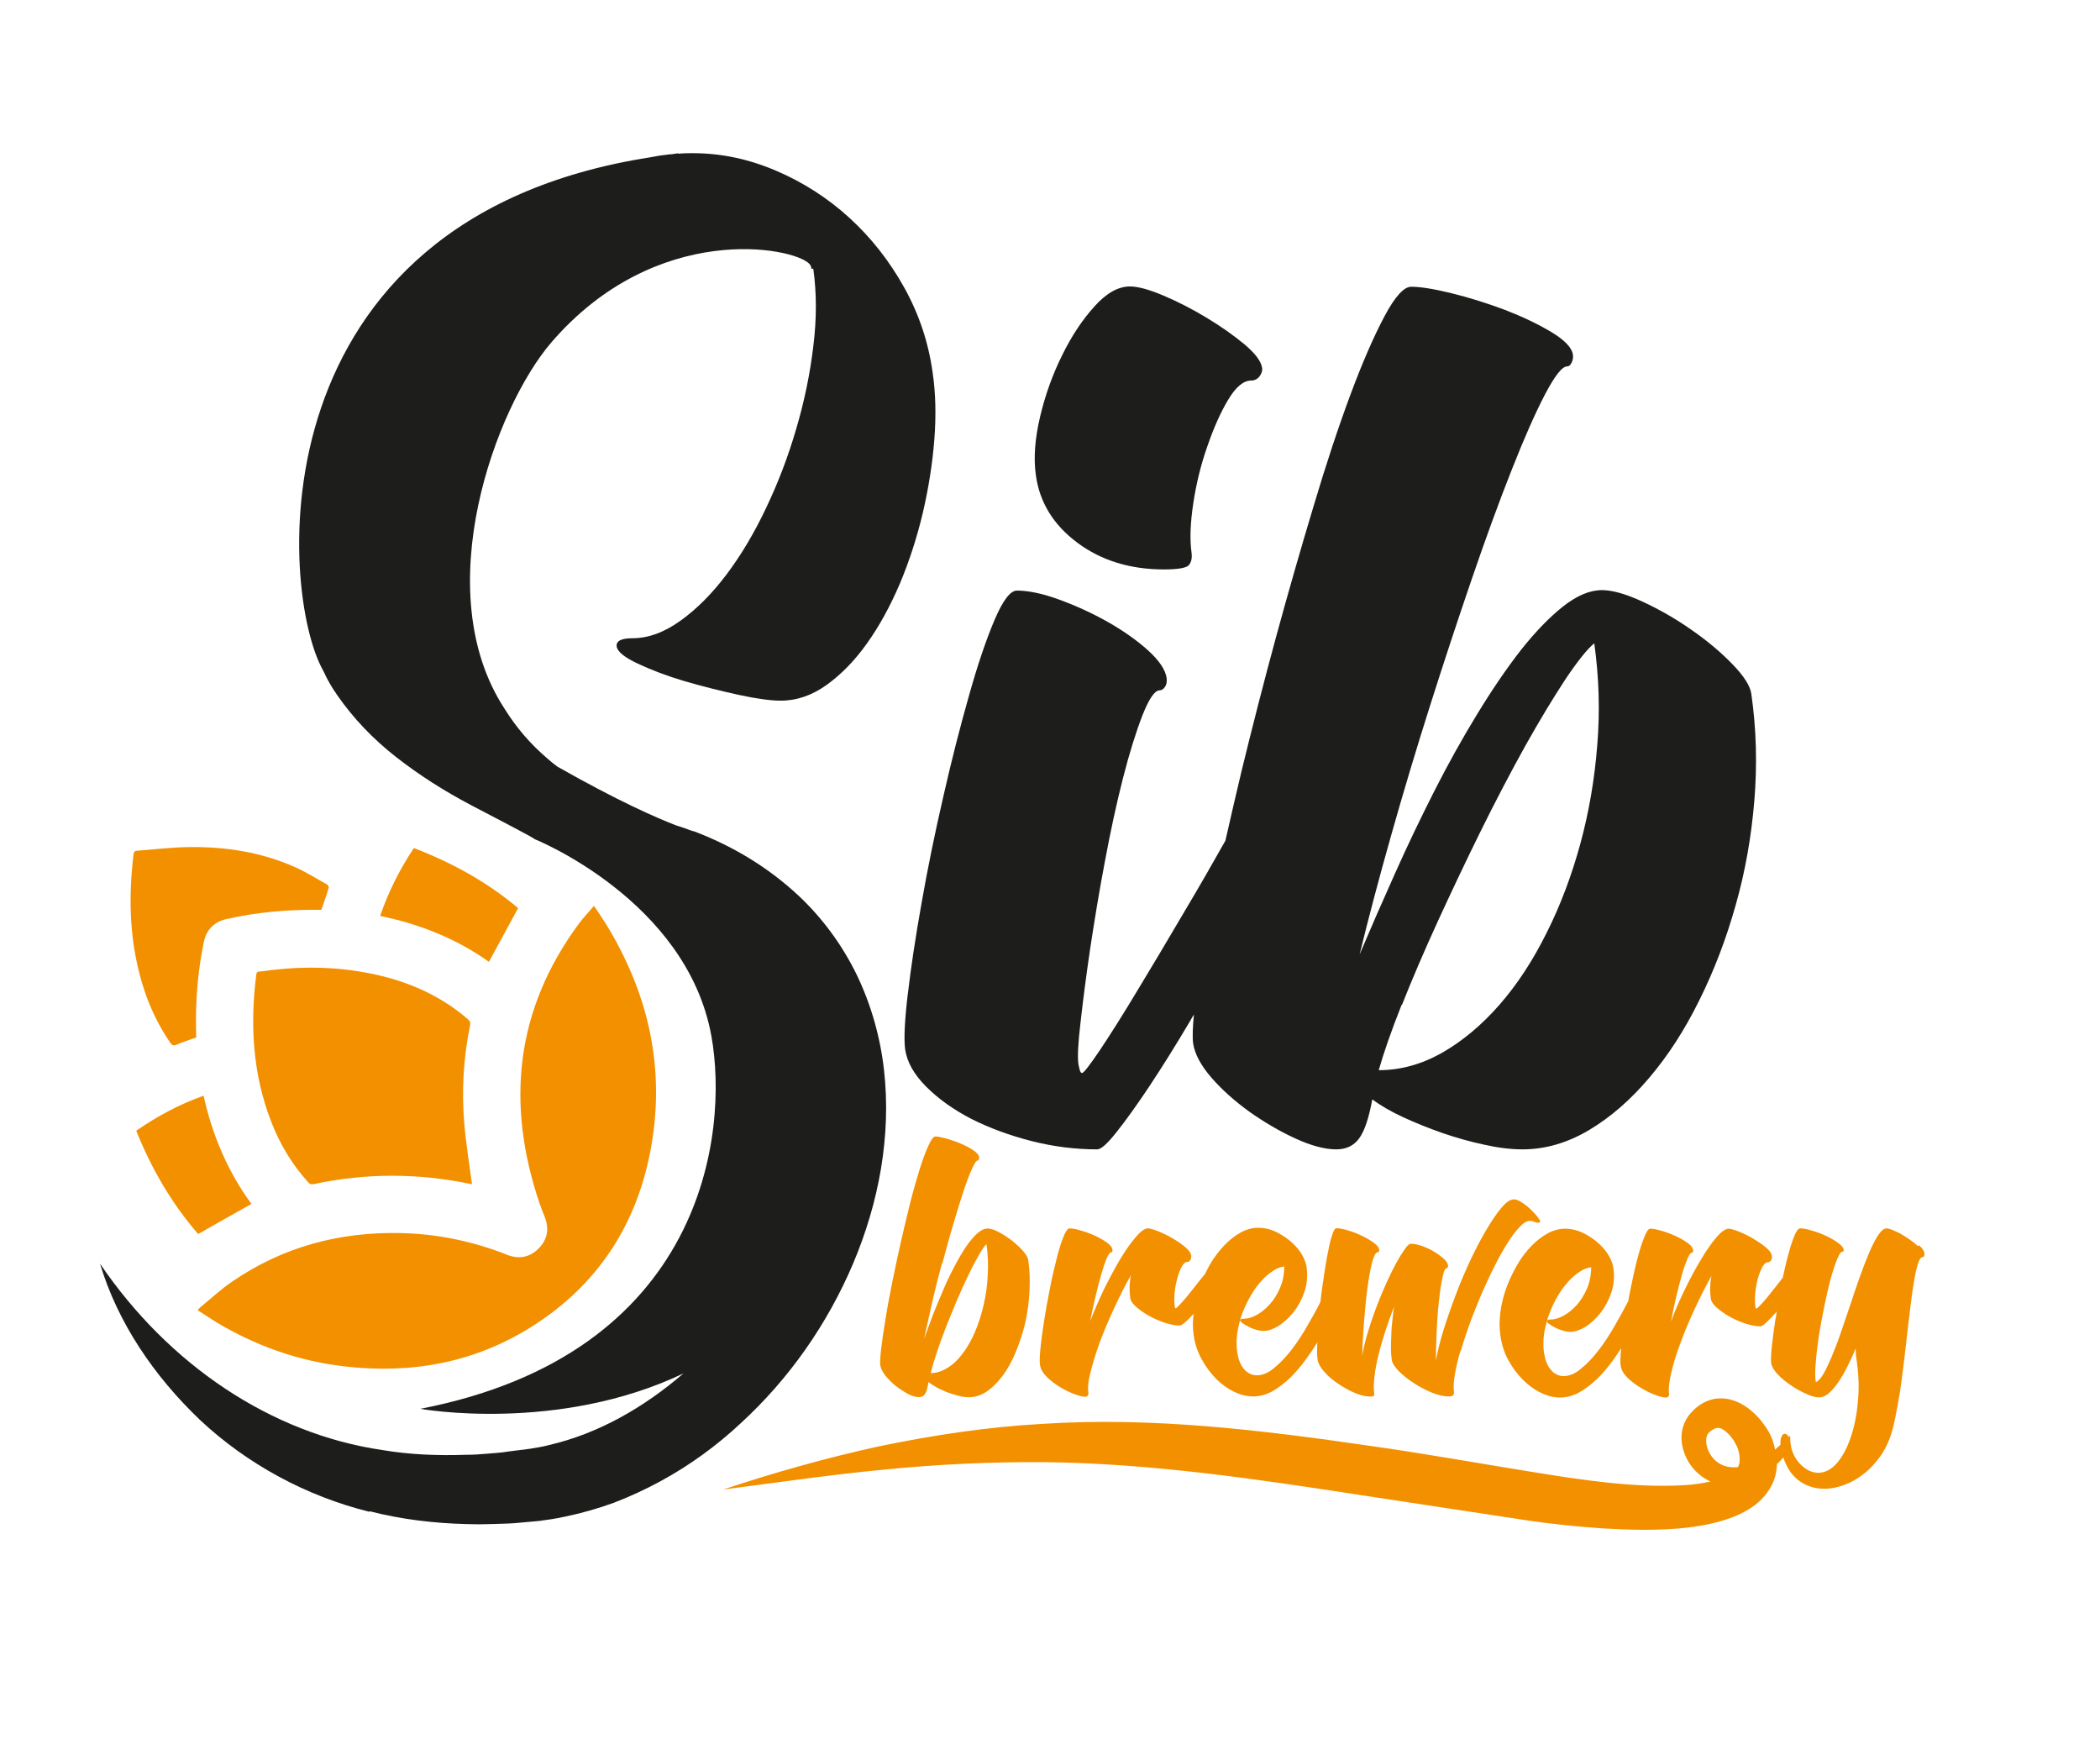
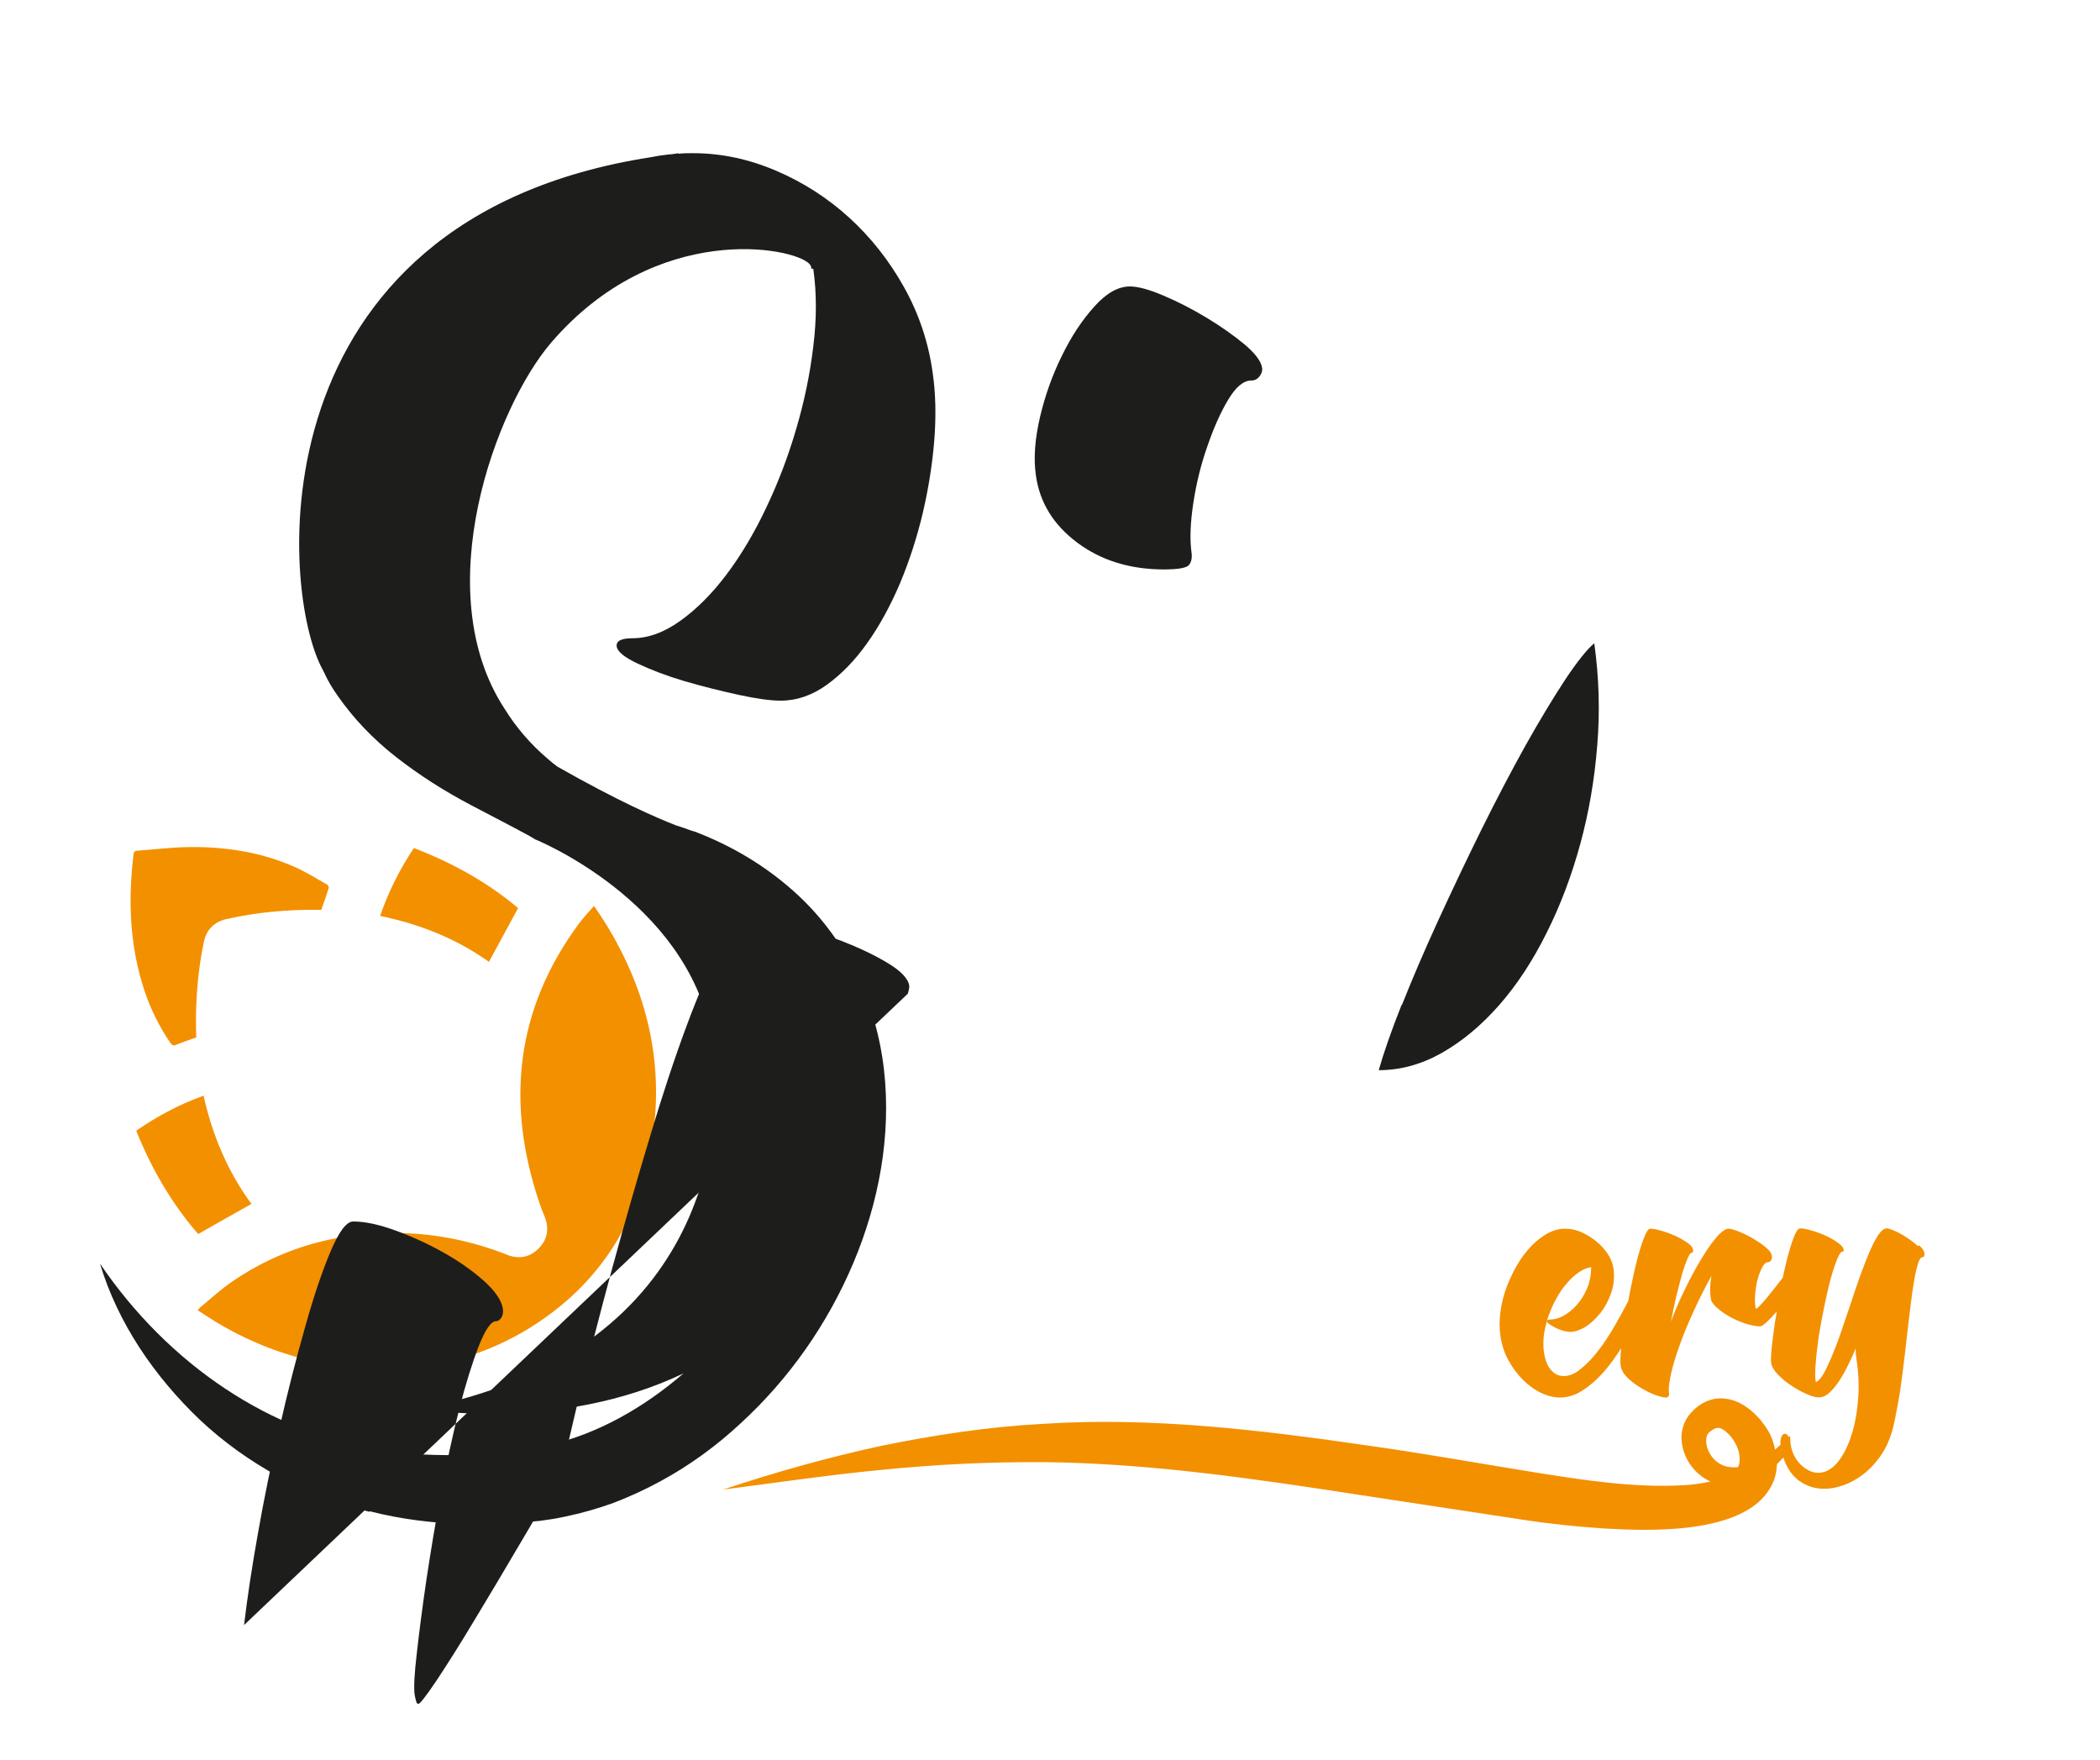
<svg xmlns="http://www.w3.org/2000/svg" id="_Слой_1" data-name="Слой 1" viewBox="0 0 133.96 112.26">
  <defs>
    <style> .cls-1, .cls-2 { fill: #f39000; } .cls-1, .cls-3, .cls-4 { stroke-width: 0px; } .cls-5 { clip-path: url(#clippath); } .cls-3 { fill: #d67a00; } .cls-4 { fill: #1d1d1b; } </style>
    <clipPath id="clippath">
      <rect class="cls-1" x="-543.13" y="173.33" width="627.61" height="866.13" />
    </clipPath>
  </defs>
  <g>
    <g>
-       <path class="cls-1" d="M60.12,80.56c.23-.84.44-1.65.68-2.44.23-.78.44-1.48.65-2.1.2-.61.38-1.09.55-1.46.16-.36.28-.54.37-.54.02,0,.05-.02.07-.07.02-.05.03-.1.02-.15-.02-.14-.15-.28-.38-.44-.23-.15-.49-.29-.8-.42-.3-.13-.61-.23-.91-.32-.31-.08-.54-.13-.7-.13-.12,0-.27.19-.44.57-.18.38-.36.88-.56,1.5-.19.62-.4,1.34-.61,2.16-.2.81-.4,1.65-.6,2.52-.19.87-.38,1.72-.55,2.58-.17.85-.32,1.64-.43,2.36-.12.72-.21,1.33-.27,1.85-.06.51-.08.86-.06,1.04.03.2.14.42.32.66.19.23.4.45.66.66.26.2.52.37.79.52.27.14.5.2.7.2.17,0,.3-.06.39-.2.1-.15.16-.4.22-.76.14.12.32.23.53.35.22.11.44.22.68.31.23.09.47.16.71.22.24.06.46.09.66.09.39,0,.77-.12,1.13-.36.36-.25.7-.58,1.02-1.01.32-.43.59-.93.83-1.5.24-.57.44-1.18.6-1.83.15-.65.24-1.32.28-2.01.04-.7.02-1.38-.08-2.05-.02-.15-.14-.35-.34-.58-.2-.23-.44-.44-.71-.66-.28-.21-.55-.39-.84-.54-.28-.15-.52-.22-.7-.22-.21,0-.43.11-.66.31-.23.21-.47.49-.71.84-.24.36-.49.77-.73,1.24-.25.47-.49.96-.71,1.48-.23.52-.44,1.05-.66,1.59-.21.55-.4,1.07-.58,1.56.15-.7.32-1.46.51-2.3.19-.83.4-1.67.63-2.51ZM59.73,86.34c.17-.51.37-1.05.59-1.63.23-.57.46-1.15.71-1.74.25-.58.49-1.12.74-1.63.23-.49.46-.92.67-1.28.2-.36.36-.59.49-.7.09.65.12,1.3.08,1.96-.03.66-.12,1.29-.26,1.9-.14.61-.32,1.18-.55,1.72-.23.53-.49,1-.79,1.39-.29.39-.61.7-.96.91-.36.23-.71.34-1.08.34.08-.33.2-.75.37-1.25Z" />
-       <path class="cls-1" d="M93.18,86.18c.16-.56.36-1.15.58-1.77.23-.63.49-1.25.74-1.86.27-.61.54-1.21.83-1.77.28-.57.57-1.07.83-1.49.28-.43.53-.78.78-1.03.24-.26.46-.39.66-.39.08,0,.17.02.26.06.1.04.19.06.27.06.09,0,.12-.03.11-.1,0-.04-.03-.11-.1-.19-.07-.11-.17-.23-.3-.36-.13-.14-.27-.27-.42-.4-.15-.12-.3-.23-.45-.31-.15-.09-.29-.13-.4-.13-.22,0-.48.17-.78.52-.3.35-.61.81-.95,1.38-.34.57-.68,1.21-1.02,1.93-.34.73-.66,1.47-.95,2.24-.29.76-.55,1.51-.78,2.24-.23.74-.39,1.39-.49,1.97,0-.37,0-.78.02-1.22.02-.44.04-.87.06-1.31.03-.44.06-.86.11-1.26.04-.4.09-.75.14-1.06.06-.32.11-.56.16-.75.06-.19.11-.28.19-.28.02,0,.05-.02.07-.06.02-.04.03-.08.02-.14-.02-.13-.11-.27-.29-.43-.17-.15-.37-.3-.61-.44-.23-.14-.49-.26-.76-.36-.28-.09-.51-.14-.72-.14-.09,0-.21.11-.36.32-.16.22-.35.52-.55.88-.2.37-.41.79-.63,1.28-.22.48-.43.99-.63,1.51-.2.53-.39,1.07-.55,1.61-.17.54-.29,1.06-.37,1.54,0-.41.02-.87.06-1.36.03-.49.06-.98.11-1.46.04-.49.09-.96.15-1.42.06-.45.12-.85.19-1.2s.14-.63.22-.83c.08-.21.16-.32.24-.32.09,0,.12-.06.11-.18-.02-.13-.13-.27-.33-.42-.21-.15-.46-.31-.74-.44-.28-.14-.58-.26-.89-.35-.31-.1-.57-.15-.78-.15-.08,0-.18.16-.28.49-.11.33-.2.76-.3,1.29-.1.53-.19,1.11-.28,1.76-.06.39-.11.78-.15,1.16-.23.47-.51.97-.81,1.48-.32.57-.67,1.1-1.03,1.57-.36.47-.74.86-1.11,1.16-.37.32-.74.47-1.1.47-.32,0-.6-.13-.83-.4-.22-.26-.36-.62-.43-1.09-.05-.36-.05-.75,0-1.16.06-.4.15-.81.29-1.21.15-.4.32-.77.52-1.12.2-.36.42-.68.66-.95.24-.28.49-.51.76-.69.26-.19.52-.29.77-.32,0,.49-.08.94-.26,1.35-.17.41-.39.77-.66,1.06-.26.29-.54.52-.83.68-.3.16-.56.24-.79.24-.19,0-.28.04-.27.11,0,.06.06.11.17.19.11.07.23.15.38.22.15.08.31.14.49.19.17.05.33.07.47.07.28,0,.59-.11.94-.32.35-.23.67-.52.96-.88.29-.37.52-.8.69-1.29.17-.49.21-1.02.14-1.57-.05-.32-.18-.63-.38-.94-.21-.31-.46-.57-.76-.81-.29-.23-.61-.42-.95-.57-.34-.14-.67-.2-.99-.2-.38,0-.75.1-1.12.3-.37.2-.72.48-1.05.82-.33.35-.63.74-.91,1.21-.11.2-.22.4-.32.61-.05.06-.1.12-.15.19-.18.22-.36.44-.54.68-.19.23-.36.45-.53.66-.17.19-.32.36-.43.48-.12.12-.2.19-.23.19-.03,0-.05-.06-.06-.18-.03-.23-.03-.49,0-.82.03-.32.09-.62.17-.91.07-.29.17-.53.28-.74.11-.2.23-.31.36-.31.08,0,.15-.04.19-.12.05-.08.06-.16.06-.26-.02-.19-.16-.38-.4-.58-.24-.2-.52-.39-.83-.57-.32-.18-.61-.32-.91-.44-.29-.11-.5-.17-.62-.17-.2,0-.45.17-.76.53-.31.36-.63.81-.98,1.38-.34.57-.68,1.2-1.03,1.9-.34.7-.65,1.42-.92,2.12.11-.55.22-1.08.35-1.61.12-.53.25-1,.37-1.42.12-.41.23-.74.34-1,.11-.24.2-.37.28-.37s.1-.06.08-.18c-.02-.15-.15-.31-.37-.46-.23-.16-.49-.31-.78-.44-.29-.13-.59-.24-.89-.32-.29-.09-.53-.13-.69-.13-.12,0-.26.19-.4.56-.15.37-.3.85-.44,1.43-.15.58-.3,1.22-.43,1.92-.14.7-.26,1.37-.36,2.01-.1.65-.18,1.22-.23,1.73-.05.51-.06.86-.03,1.05.04.28.19.53.44.78.25.24.53.46.85.65s.62.34.93.45c.3.11.52.16.65.16.07,0,.14-.02.18-.07.04-.05.05-.13.03-.26-.04-.27,0-.69.15-1.25.14-.56.33-1.19.58-1.88.26-.69.56-1.41.91-2.16.34-.75.7-1.46,1.08-2.13-.1.49-.11.98-.04,1.46.02.17.15.36.38.56.23.2.5.39.82.57.32.18.65.32,1,.44.35.11.67.18.95.18.09,0,.23-.1.43-.28.14-.13.29-.28.46-.47-.06.45-.06.89,0,1.32.07.56.24,1.08.5,1.55.26.48.57.9.92,1.26.36.36.74.64,1.16.84.41.2.82.3,1.21.3.42,0,.83-.11,1.22-.32.39-.22.77-.51,1.14-.86.36-.36.71-.76,1.04-1.22.25-.34.48-.69.7-1.04-.02.47-.02.83.02,1.11.04.23.18.49.43.76.24.28.54.53.88.76.34.23.7.43,1.07.59.38.15.7.23.98.23.13,0,.21-.02.23-.06.02-.03.02-.09.02-.16-.04-.29-.03-.65.02-1.08.05-.43.14-.89.26-1.38.12-.49.27-1,.44-1.52.17-.53.35-1.03.54-1.52-.04.32-.08.64-.11.95s-.06.61-.06.91c-.02.29-.02.57-.02.83s.02.48.05.67c.02.21.18.45.44.73.28.28.6.53.97.77.36.24.75.44,1.16.61.4.16.75.24,1.05.24.15,0,.25-.02.3-.08.05-.05.06-.15.04-.3-.03-.26,0-.61.07-1.05.08-.44.19-.95.36-1.5Z" />
      <path class="cls-1" d="M122.33,79.47c-.2-.19-.43-.36-.69-.53s-.51-.32-.76-.42c-.24-.11-.42-.17-.53-.17-.17,0-.35.15-.54.43-.19.29-.38.66-.58,1.13-.19.46-.4.99-.61,1.58-.21.59-.41,1.19-.61,1.8-.2.6-.4,1.17-.59,1.73-.19.56-.38,1.05-.57,1.5-.19.44-.36.82-.53,1.11-.17.29-.33.47-.49.53-.05-.31-.05-.73,0-1.26.04-.53.11-1.12.2-1.73.1-.62.22-1.25.35-1.88.13-.63.26-1.21.4-1.72.14-.51.28-.93.41-1.25.13-.32.24-.48.33-.48.07,0,.1-.04.09-.13-.02-.13-.14-.28-.35-.43-.22-.16-.47-.31-.75-.44-.28-.13-.58-.25-.9-.34-.32-.1-.57-.15-.78-.15-.12,0-.26.19-.4.56-.15.37-.29.85-.44,1.43-.09.36-.18.75-.27,1.16-.16.2-.32.42-.5.64-.19.23-.36.45-.53.66-.16.19-.31.36-.43.48s-.19.19-.23.19c-.02,0-.05-.06-.06-.18-.03-.23-.03-.49,0-.82.03-.32.08-.62.16-.91.08-.29.18-.53.29-.74.11-.2.23-.31.36-.31.07,0,.14-.04.19-.12.06-.08.07-.16.06-.26-.02-.19-.15-.38-.4-.58-.24-.2-.53-.39-.83-.57-.31-.18-.61-.32-.91-.44-.29-.11-.49-.17-.62-.17-.19,0-.45.17-.76.53-.31.36-.63.81-.97,1.38-.35.57-.69,1.2-1.03,1.9-.35.7-.66,1.42-.92,2.12.1-.55.22-1.08.34-1.61.13-.53.25-1,.37-1.42s.24-.74.35-1c.11-.24.19-.37.28-.37.06,0,.09-.06.07-.18-.02-.15-.15-.31-.37-.46-.23-.16-.49-.31-.78-.44-.29-.13-.59-.24-.88-.32-.3-.09-.53-.13-.69-.13-.13,0-.26.19-.4.56-.15.37-.3.85-.45,1.43-.15.58-.29,1.22-.43,1.92-.05.23-.09.47-.13.7-.26.5-.55,1.04-.87,1.59-.33.57-.67,1.1-1.04,1.57-.36.47-.73.86-1.11,1.16-.37.32-.74.47-1.1.47-.32,0-.6-.13-.82-.4-.23-.26-.36-.62-.44-1.09-.05-.36-.05-.75,0-1.16.04-.28.11-.57.19-.86.02-.11.06-.23.11-.35.14-.4.31-.77.51-1.12.2-.36.42-.68.66-.95.24-.28.49-.51.76-.69.27-.19.53-.29.78-.32,0,.49-.09.94-.26,1.35-.18.41-.4.77-.66,1.06-.27.29-.54.52-.84.68s-.56.24-.78.24c-.19,0-.28.04-.28.11h0c0,.06.06.12.17.2.11.07.23.15.38.22.15.08.32.14.49.19.17.05.33.07.48.07.28,0,.58-.11.94-.32.35-.23.66-.52.95-.88.29-.37.52-.8.69-1.29.17-.49.22-1.02.14-1.57-.05-.32-.17-.63-.38-.94-.21-.31-.46-.57-.76-.81-.29-.23-.61-.42-.95-.57-.34-.14-.67-.2-.98-.2-.38,0-.76.1-1.13.3-.36.2-.72.48-1.05.82-.33.35-.63.74-.9,1.21-.27.46-.49.94-.68,1.44-.18.5-.31,1.02-.38,1.55-.07.52-.07,1.02,0,1.5.08.56.24,1.08.5,1.55.26.48.57.9.93,1.26.36.36.74.64,1.16.84s.82.3,1.22.3.82-.11,1.21-.32c.39-.22.77-.51,1.14-.86.37-.36.71-.76,1.04-1.22.17-.24.34-.49.5-.74,0,.02,0,.03,0,.05-.05.51-.06.86-.03,1.05.04.28.19.53.44.78.25.24.54.46.86.65.32.19.62.34.92.45.3.11.52.16.66.16.07,0,.13-.02.17-.07.04-.05.06-.13.03-.26-.03-.27.02-.69.15-1.25.13-.56.32-1.19.58-1.88.25-.69.55-1.41.9-2.16.35-.75.7-1.46,1.08-2.13-.09.49-.11.98-.03,1.46.02.17.15.36.38.56.23.2.49.39.81.57.32.18.65.32,1,.44.36.11.67.18.96.18.08,0,.23-.1.42-.28.19-.18.4-.4.63-.67-.03.2-.06.4-.1.6-.1.64-.17,1.2-.22,1.68-.05.49-.06.82-.04.99.03.23.17.47.41.73.25.26.53.5.87.72.32.22.65.4.97.54.33.15.59.22.79.22s.4-.07.6-.23c.19-.16.39-.37.59-.66.2-.28.4-.61.59-.99.19-.37.39-.79.57-1.24,0,.15.02.29.02.42.02.14.03.28.06.44.12.87.15,1.72.06,2.56-.07.84-.23,1.6-.46,2.27-.23.67-.52,1.21-.87,1.62-.36.41-.76.62-1.2.62-.21,0-.41-.06-.61-.15-.19-.11-.37-.23-.53-.4-.16-.16-.3-.36-.4-.57-.11-.22-.18-.44-.21-.68,0-.05-.02-.1-.02-.14h0s-.02-.42-.02-.42l-.09.08s0,0,0,0c0-.02-.02-.03-.02-.05-.08-.11-.15-.16-.23-.16-.1,0-.17.08-.23.24-.04.11-.06.27-.04.46-.12.11-.23.21-.35.31-.05-.26-.11-.47-.22-.76-.12-.3-.27-.53-.42-.75-.31-.44-.67-.84-1.15-1.18-.46-.33-1.11-.63-1.86-.57-.75.06-1.32.48-1.69.89-.49.51-.68,1.23-.62,1.83.12,1.18.86,2.12,1.84,2.58-.53.11-1.1.2-1.68.23-3.2.19-6.58-.34-9.91-.88-3.4-.55-6.79-1.16-10.21-1.64-6.82-.99-13.81-1.85-20.82-1.39-3.5.19-6.96.72-10.36,1.42-3.4.74-6.73,1.68-10.01,2.77,3.43-.44,6.84-.95,10.25-1.27,3.41-.34,6.81-.5,10.19-.48,6.77.07,13.5,1.06,20.29,2.11l10.2,1.55c1.72.27,3.48.45,5.24.57,1.77.1,3.56.15,5.41-.06.92-.12,1.86-.29,2.83-.66.48-.19.97-.43,1.45-.8.47-.36.92-.89,1.17-1.53.13-.35.19-.7.2-1.05.14-.14.28-.28.41-.43,0,0,0,0,0,0,0,0,0,0,0,0,.05.16.11.32.19.48.15.32.34.58.57.8.23.23.51.4.83.53.31.13.66.19,1.04.19s.79-.08,1.21-.23c.42-.15.83-.37,1.21-.66.39-.29.74-.65,1.06-1.08.32-.43.57-.92.76-1.49.11-.32.2-.72.29-1.19.09-.47.19-.99.28-1.54.08-.56.16-1.13.23-1.73.07-.6.15-1.2.21-1.8.08-.67.15-1.32.23-1.93.07-.61.15-1.15.23-1.61.08-.47.16-.83.25-1.11.09-.28.19-.4.28-.4.05,0,.09-.03.11-.08.02-.06.03-.11.02-.18-.02-.14-.13-.31-.33-.49ZM109.08,91.32c.23-.2.44-.26.56-.24.24-.01.79.44,1.08,1.02.28.48.32,1.17.16,1.45,0,0-.02.02-.02.03-.43.04-.84-.02-1.17-.23-.54-.31-.88-.97-.85-1.5,0-.26.11-.43.23-.53Z" />
      <path class="cls-1" d="M32.32,80.02c-2.15-.84-4.37-1.31-6.68-1.37-3.93-.1-7.58.86-10.84,3.1-.72.49-1.36,1.09-2.03,1.64-.05.04-.09.1-.16.18.41.26.79.52,1.18.76,2.52,1.51,5.24,2.48,8.16,2.82,4.26.5,8.29-.22,11.95-2.52,4.27-2.69,6.79-6.6,7.65-11.55.88-5.06-.21-9.76-2.88-14.12-.24-.39-.5-.76-.78-1.18-.34.4-.68.75-.96,1.13-4.06,5.5-4.67,11.48-2.51,17.85.09.27.2.54.31.81.31.77.22,1.47-.37,2.06-.58.59-1.28.69-2.03.4Z" />
-       <path class="cls-1" d="M16.59,61.95c-.12.02-.22.03-.24.2-.41,3.21-.23,6.37.96,9.42.55,1.42,1.33,2.72,2.36,3.85.1.11.19.14.33.11,3.34-.72,6.68-.71,10.03-.01.04,0,.08.01.08.01-.17-1.28-.38-2.55-.49-3.83-.18-2.12-.06-4.23.37-6.31.03-.16,0-.26-.13-.37-2.02-1.75-4.41-2.66-7.02-3.07-2.08-.33-4.17-.29-6.25.02Z" />
      <path class="cls-1" d="M10.87,66.52c.1.14.18.2.37.12.41-.17.84-.31,1.28-.47-.05-1.41,0-2.8.17-4.19.08-.63.18-1.26.31-1.88.16-.8.66-1.3,1.45-1.48,1.89-.43,3.81-.6,5.74-.59.1,0,.2,0,.31,0,.16-.47.33-.93.47-1.4.02-.06-.05-.19-.12-.22-.68-.38-1.34-.8-2.05-1.11-2.14-.95-4.41-1.3-6.73-1.27-1.11.01-2.21.15-3.31.23-.14.01-.22.05-.24.22-.36,2.97-.25,5.89.71,8.75.39,1.17.94,2.26,1.63,3.28Z" />
      <path class="cls-1" d="M12.98,69.89c-1.54.55-2.94,1.3-4.29,2.23.97,2.42,2.26,4.64,3.95,6.59,1.14-.65,2.26-1.28,3.4-1.92-1.5-2.04-2.49-4.36-3.05-6.89Z" />
      <path class="cls-1" d="M24.24,58.42c2.53.52,4.87,1.45,6.95,2.93.62-1.14,1.23-2.27,1.86-3.43-1.96-1.65-4.2-2.89-6.65-3.83-.9,1.36-1.62,2.78-2.15,4.33Z" />
    </g>
    <g>
      <path class="cls-4" d="M68.73,34.62c1.52,1.13,3.36,1.7,5.52,1.7.92,0,1.46-.1,1.6-.29.15-.19.2-.45.16-.77-.12-.85-.08-1.9.11-3.16.19-1.26.49-2.48.9-3.64.4-1.16.84-2.16,1.33-2.97.49-.82.98-1.22,1.47-1.22.22,0,.39-.09.53-.27.13-.18.19-.36.16-.53-.06-.43-.44-.93-1.14-1.52-.7-.58-1.5-1.14-2.41-1.69-.91-.55-1.83-1.02-2.75-1.41-.92-.39-1.63-.58-2.13-.58-.74,0-1.5.42-2.26,1.27-.77.85-1.46,1.88-2.06,3.11-.61,1.22-1.08,2.53-1.41,3.92-.33,1.4-.43,2.65-.27,3.75.24,1.73,1.12,3.16,2.65,4.3Z" />
-       <path class="cls-4" d="M57.91,63.38c-.2,1.7-.26,2.88-.17,3.55.12.82.57,1.61,1.35,2.39.78.78,1.74,1.46,2.88,2.05,1.15.58,2.43,1.05,3.83,1.41,1.42.36,2.81.53,4.19.53.25,0,.66-.37,1.25-1.12.59-.74,1.29-1.72,2.09-2.92.8-1.21,1.67-2.59,2.6-4.17.07-.13.15-.26.23-.39-.08.84-.1,1.46-.05,1.84.1.67.49,1.4,1.16,2.18.68.78,1.49,1.5,2.43,2.18.95.67,1.92,1.24,2.92,1.7,1,.46,1.88.7,2.62.7.63,0,1.12-.23,1.46-.7.34-.46.62-1.29.84-2.49.52.39,1.17.77,1.97,1.14.8.37,1.63.7,2.51,1.01.87.3,1.76.55,2.65.74.89.2,1.71.3,2.45.3,1.45,0,2.86-.41,4.23-1.22,1.38-.82,2.66-1.93,3.86-3.35,1.2-1.41,2.27-3.07,3.2-4.96.94-1.89,1.71-3.91,2.31-6.05.61-2.14,1-4.36,1.19-6.66.19-2.3.13-4.56-.19-6.8-.07-.53-.49-1.17-1.23-1.93-.74-.76-1.61-1.49-2.61-2.18-1-.7-2.03-1.29-3.09-1.78-1.06-.49-1.93-.74-2.6-.74-.78,0-1.6.35-2.48,1.04-.87.69-1.77,1.62-2.69,2.78-.91,1.17-1.84,2.53-2.79,4.09-.95,1.55-1.86,3.19-2.73,4.9-.87,1.72-1.72,3.48-2.52,5.28-.81,1.8-1.56,3.52-2.25,5.15.56-2.3,1.23-4.83,2.01-7.59.78-2.76,1.61-5.53,2.49-8.3.88-2.78,1.77-5.47,2.66-8.07.89-2.6,1.73-4.9,2.53-6.92.79-2.01,1.5-3.62,2.13-4.83.63-1.2,1.1-1.8,1.42-1.8.11,0,.2-.07.28-.23s.11-.33.09-.5c-.06-.46-.53-.95-1.38-1.46-.85-.51-1.84-.98-2.95-1.41-1.12-.42-2.26-.78-3.39-1.06-1.14-.28-2.01-.42-2.6-.42-.46,0-1.03.62-1.7,1.88-.67,1.26-1.4,2.92-2.17,4.99-.77,2.07-1.56,4.45-2.36,7.14-.81,2.69-1.61,5.47-2.39,8.33-.78,2.87-1.51,5.72-2.2,8.55-.37,1.55-.71,3.03-1.03,4.44-.81,1.44-1.67,2.94-2.6,4.5-1.07,1.82-2.06,3.49-2.99,5.02-.91,1.52-1.71,2.78-2.38,3.79-.68,1.01-1.07,1.51-1.17,1.51-.07,0-.12-.06-.15-.19-.04-.12-.06-.26-.09-.4-.06-.43-.02-1.31.14-2.65.15-1.34.35-2.9.61-4.67.27-1.77.57-3.63.94-5.57.36-1.95.75-3.73,1.16-5.34.41-1.61.83-2.94,1.24-4,.42-1.06.78-1.59,1.11-1.59.11,0,.21-.06.32-.21.1-.14.14-.33.11-.58-.08-.53-.48-1.12-1.21-1.78-.74-.66-1.59-1.25-2.56-1.8-.98-.55-2-1.02-3.07-1.41-1.06-.39-1.97-.58-2.71-.58-.42,0-.9.63-1.43,1.88-.53,1.25-1.08,2.86-1.63,4.83-.56,1.97-1.11,4.11-1.64,6.45-.54,2.34-1,4.59-1.38,6.76-.39,2.18-.68,4.12-.88,5.82ZM89.43,64.1c.66-1.67,1.43-3.46,2.3-5.36.87-1.89,1.78-3.82,2.74-5.76.96-1.94,1.91-3.75,2.82-5.39.92-1.64,1.78-3.06,2.56-4.25.79-1.18,1.41-1.95,1.85-2.31.3,2.16.37,4.33.19,6.5-.17,2.17-.53,4.27-1.08,6.29-.55,2.01-1.26,3.91-2.15,5.68-.88,1.77-1.88,3.3-3.01,4.59-1.13,1.29-2.35,2.31-3.66,3.06-1.31.74-2.65,1.11-4.04,1.11.31-1.09.79-2.48,1.46-4.17Z" />
+       <path class="cls-4" d="M57.91,63.38s.11-.33.09-.5c-.06-.46-.53-.95-1.38-1.46-.85-.51-1.84-.98-2.95-1.41-1.12-.42-2.26-.78-3.39-1.06-1.14-.28-2.01-.42-2.6-.42-.46,0-1.03.62-1.7,1.88-.67,1.26-1.4,2.92-2.17,4.99-.77,2.07-1.56,4.45-2.36,7.14-.81,2.69-1.61,5.47-2.39,8.33-.78,2.87-1.51,5.72-2.2,8.55-.37,1.55-.71,3.03-1.03,4.44-.81,1.44-1.67,2.94-2.6,4.5-1.07,1.82-2.06,3.49-2.99,5.02-.91,1.52-1.71,2.78-2.38,3.79-.68,1.01-1.07,1.51-1.17,1.51-.07,0-.12-.06-.15-.19-.04-.12-.06-.26-.09-.4-.06-.43-.02-1.31.14-2.65.15-1.34.35-2.9.61-4.67.27-1.77.57-3.63.94-5.57.36-1.95.75-3.73,1.16-5.34.41-1.61.83-2.94,1.24-4,.42-1.06.78-1.59,1.11-1.59.11,0,.21-.06.32-.21.1-.14.14-.33.11-.58-.08-.53-.48-1.12-1.21-1.78-.74-.66-1.59-1.25-2.56-1.8-.98-.55-2-1.02-3.07-1.41-1.06-.39-1.97-.58-2.71-.58-.42,0-.9.63-1.43,1.88-.53,1.25-1.08,2.86-1.63,4.83-.56,1.97-1.11,4.11-1.64,6.45-.54,2.34-1,4.59-1.38,6.76-.39,2.18-.68,4.12-.88,5.82ZM89.43,64.1c.66-1.67,1.43-3.46,2.3-5.36.87-1.89,1.78-3.82,2.74-5.76.96-1.94,1.91-3.75,2.82-5.39.92-1.64,1.78-3.06,2.56-4.25.79-1.18,1.41-1.95,1.85-2.31.3,2.16.37,4.33.19,6.5-.17,2.17-.53,4.27-1.08,6.29-.55,2.01-1.26,3.91-2.15,5.68-.88,1.77-1.88,3.3-3.01,4.59-1.13,1.29-2.35,2.31-3.66,3.06-1.31.74-2.65,1.11-4.04,1.11.31-1.09.79-2.48,1.46-4.17Z" />
      <path class="cls-4" d="M23.57,96.39c2.02.52,4.11.77,6.18.82.52.02,1.04.02,1.55,0,.52-.02,1.04-.02,1.55-.06l1.55-.14c.54-.07,1.08-.15,1.62-.27,1.07-.22,2.12-.52,3.14-.89,1.01-.39,1.99-.84,2.93-1.35,1.89-1.02,3.62-2.28,5.16-3.72,3.11-2.85,5.55-6.36,7.18-10.21,1.62-3.84,2.44-8.11,1.96-12.34-.24-2.1-.83-4.18-1.75-6.08-.93-1.9-2.2-3.62-3.71-5.03-1.97-1.84-4.26-3.19-6.67-4.1,0,0,0,0,0,0h0s-.01,0-.02,0c0,0,0,0,0,0-.03,0-.06-.02-.1-.03-.02,0-.05-.02-.07-.02-.27-.11-.53-.19-.8-.28-.02,0-.04-.02-.06-.02,0,0-.02,0-.02,0-1.31-.5-3.81-1.6-7.63-3.77-.21-.16-.42-.32-.62-.5-1.08-.92-2-1.98-2.75-3.19-4.93-7.53-.56-19.27,2.99-23.38,6.69-7.75,15.44-6.08,16.45-5,.08.08.13.2.13.31h.12c.22,1.55.22,3.21,0,4.96-.21,1.76-.57,3.5-1.09,5.26-.51,1.75-1.15,3.43-1.92,5.04-.76,1.61-1.61,3.03-2.53,4.25-.92,1.22-1.9,2.2-2.93,2.94-1.03.74-2.05,1.12-3.08,1.12-.71,0-1.04.18-.99.53.05.32.49.69,1.35,1.09.85.4,1.84.78,2.99,1.12,1.14.33,2.29.62,3.44.87,1.15.25,2.05.37,2.68.37,1.03,0,2.01-.34,2.94-1.01.93-.67,1.79-1.55,2.57-2.65.78-1.09,1.48-2.37,2.1-3.82.61-1.46,1.09-2.95,1.46-4.51.36-1.55.61-3.11.73-4.64.12-1.54.09-2.98-.11-4.33-.27-1.91-.87-3.71-1.82-5.41-.95-1.7-2.11-3.17-3.49-4.43-1.38-1.26-2.94-2.26-4.67-3-1.73-.74-3.5-1.12-5.31-1.12-.31,0-.64,0-.95.04.03-.02.06-.04.06-.04-.16.02-.32.05-.48.07-.05,0-.11,0-.16.01-.39.04-.78.1-1.17.18-25.42,3.96-23.68,27.8-20.89,32.73,0,0,0,.02.01.03,0,0,0,.01.01.02,0,.01.01.02.02.03.24.54.54,1.04.87,1.51,1.02,1.47,2.27,2.78,3.74,3.93,1.47,1.15,3.07,2.17,4.78,3.07,1.45.76,4.06,2.11,4.06,2.17,0,0,9.71,3.89,11.28,12.56,1.12,6.2-.45,20.27-18.57,23.78,0,0,8.77,1.57,16.79-2.26-2.53,2.18-5.45,3.85-8.58,4.57-.4.11-.82.17-1.23.24l-1.35.17c-.44.08-.9.1-1.34.14-.45.04-.9.07-1.34.07-1.8.06-3.59,0-5.36-.3-7.09-1.03-13.64-5.44-18.02-11.89,1.13,3.77,3.45,7.18,6.39,9.98,2.98,2.79,6.75,4.85,10.81,5.85Z" />
    </g>
  </g>
  <g>
    <rect class="cls-2" x="-543.13" y="173.33" width="627.61" height="866.13" />
    <g class="cls-5">
      <path class="cls-3" d="M156.22,191.74c-.64-.91-1.77-1.77-1.8-2.73-.06-1.73,0-4.04,1.03-5.13.96-1.02,3.42-1.35,4.92-.96,3.61.94,5.94,4.8,5.85,8.83-.09,4.25-2.42,7.05-6.19,8.71-8.71,3.83-18.54-1.78-20.1-11.44-1.82-11.24,6.67-21.87,18.89-23.28,12.48-1.43,22.42,3.71,30.24,12.53,11.93,13.46,16.32,29.53,10.51,47.6-6.15,19.13-20.89,28.49-39.45,31.71-5.95,1.03-10.73,2.85-15.7,6.57-11.9,8.91-25.58,11.33-39.47,8.63-7.99-1.55-15.61-4.83-23.25-7.7-2.17-.81-3.48-1.12-5.59.46-4.19,3.13-8.72,5.77-13.19,8.67,2.67.8,5.47,1.62,8.25,2.49,3.08.96,2.91,2.56.57,4.46-5.56,4.5-11.65,7.84-18.61,9.25-1.13.23-2.25.5-3.92.88,2.41,1.86,4.4,3.38,6.72,5.16-5.51,2.3-10.47,2.64-15.69,2.03-3.67-.43-7.64-.31-11.25.63-4.14,1.08-5.42,4.76-3.71,8.65,2.04,4.67,6.11,7.16,10.85,7.1,5.02-.07,10.15-1.33,15.1-2.67,3.43-.93,6.57-3.11,9.97-4.3,2.07-.72,4.39-.61,6.6-.87.08.35.15.7.23,1.06-1,1.3-2.01,2.6-3.37,4.36,9.62.08,17.89,2.24,24.9,8.36-1.03,1.19-1.88,2.18-2.93,3.39,9.34,1.1,15.81,5.99,20.74,13.61-.86,1.05-1.67,2.05-2.32,2.84,5.86,5.31,11.58,10.5,17.53,15.9-1.75,1.53-2.91,2.55-4.34,3.8,7,4.79,13.76,9.41,21.3,14.57-3.94,2.16-7.04,3.86-10.15,5.57,5.35,8.46,10.64,16.82,16.06,25.39-8.25,5.77-16.69,8.86-25.63,9.15-5.62.19-6.44.72-5.44,6.55.09.51.05,1.05.11,2.8-6.97-1.11-13.6-2.17-20.8-3.32.17,1.63.38,3.71.56,5.55-7.94,1.45-13.33-.08-27.12-7.37-.37,2.21-.71,4.25-1.12,6.66-8.46-.36-14.46-5.91-21.73-9.7-.66,2.83-1.32,5.62-2.05,8.73-10.24-.31-15.07-8.5-21.92-14.3-.87,1.62-1.65,3.08-2.57,4.78-4.35-5.14-9.35-9.67-12.6-15.29-2.85-4.94-3.63-11.14-5.55-16.69-.93-2.67-2.01-5.44-3.7-7.62-3-3.85-7.68-4.05-11.16-1.01-3.31,2.89-3.78,7.47-.69,11.07,2.95,3.44,6.48,6.37,9.49,9.76,1.92,2.17,3.37,4.77,5.09,7.27-1.68,1.16-2.77,1.92-4.25,2.95,3.98,9.3,5.57,19.1,4.38,29.72-1.9.1-3.83.2-5.4.29-.18,10.51-.36,20.94-.54,31.6-6.39-1.18-6.59-1.11-6.94,4.35-.52,8.09-2.26,15.89-6,24.37-3.55-1.84-7.21-3.18-10.19-5.43-3.03-2.28-5.39-5.45-8.47-8.68-.92,1.62-1.78,3.15-2.76,4.88-8.33-4.35-13.49-11.4-16.77-21.14-1.23,2.51-1.96,3.99-2.85,5.8-8.18-4.74-11.96-12.47-13.97-21.51-.36.07-.73.15-1.09.22-.98,1.96-1.96,3.92-3.07,6.14-8.48-5.64-13.42-13.56-15.55-23.81-1.91,1.67-3.32,2.9-5.1,4.46-4.82-8.26-5.07-17.37-4.21-27.2-3.3.94-6.18,1.76-9.71,2.77-.44-4.71-1.27-9.27-1.16-13.84.1-4.49,1.16-9,1.78-13.39-3.57-.29-7.04-.58-10.49-.86-.39-7.15,1.14-11.04,8.98-22.58-1.96-.31-3.66-.71-5.4-.8-1.67-.09-3.37.16-5.07.26.79-9.08,3.04-12.09,16.87-22.19-3.63-.61-6.48-1.38-9.38-1.51-3.2-.14-3.48-1.26-2.18-3.99,5.11-10.69,13.61-16.58,24.81-18.79.65-.13,1.29-.24,1.94-.38.09-.02.15-.17.71-.83-2.61-.78-4.99-1.49-7.92-2.36.82-1.45,1.55-2.77,2.51-4.47-15.36,2.09-30.07.7-43.52-4.98-1.4,8.34-2.79,16.63-4.36,25.99-2.45-2.57-4-4.2-6.16-6.48-1.34,9.56-4.82,17.7-9.6,25.6-1.75-2.38-3.23-4.39-4.46-6.06-6.01,7.5-11.79,14.7-17.99,22.44-1.79-3.64-3.01-6.12-4.54-9.22-5.29,7.61-11.1,13.52-19.78,16.03-.21-1.69-.43-3.41-.58-4.63-6.64,3.76-13.19,7.48-20.11,11.4-.44-2.19-.66-3.3-.82-4.08-6.03,2.62-11.96,5.2-18.19,7.91-.56-2.02-.82-2.93-1.01-3.62-6.34,2.13-12.48,4.2-18.97,6.37.12-2.17.2-3.6.31-5.61-9.6,3.19-18.72,3.61-27.52-1.83,4.12-6.76,8.25-13.53,12.66-20.76-3.11-.48-5.99-.92-8.87-1.36.91-4.85,1.95-6.46,11.04-17.18-1.6-1.18-3.18-2.36-5.55-4.12,5.37-4.7,10.39-9.09,15.55-13.6-1.63-1.75-2.99-3.2-4.59-4.93,5.76-2.41,11.12-4.65,17.1-7.15-1.97-1.54-3.25-2.54-4.93-3.86,5.72-4.18,11-8.71,16.89-12.11,4.57-2.64,9.84-4.11,14.91-5.62,4.95-1.48,7.53-4.45,6.87-8.9-.62-4.11-4.56-7.08-9.1-5.79-3.88,1.11-7.77,3.03-11.08,5.43-3.33,2.41-5.98,5.82-8.88,8.84-2.32,2.41-4.56,4.88-7.42,7.95-.26-2.11-.39-3.21-.61-5.02-6.21,5.64-12.8,8.78-20.72,7.79.32-1.28.63-2.56,1.14-4.63-7.77,3.45-15.25,5.15-23.17,3.07.3-1.23.58-2.37.89-3.67-7.65,2.26-14.79,1.48-21.54-2.8.25-1.08.5-2.2.73-3.19-6.69-1.86-13.3-3.7-20.08-5.59.77-1.88,1.32-3.22,1.95-4.76-7.42-1.06-14.61-2.08-22.54-3.21,2.35-3.25,4.2-5.81,5.96-8.26-7.46-4.58-14.78-9.08-22.36-13.73,4.04-7.43,9.8-12.45,16.23-16.72,5.22-3.46,5.32-3.31,2.35-8.89,4.9-4.11,10.87-4.6,17.11-5.6-.57-1.88-1.08-3.55-1.69-5.53,7.37-4.8,15.43-4.15,23.79-4.08-.48-1.87-.88-3.47-1.4-5.47,6.94-3.26,13.93-.92,21.03-.96-.55-2.57-1.07-4.98-1.63-7.59,8.47-3.63,15.36.87,23.18,2.72-.08-2.3-.16-4.45-.25-6.86,9.04-.85,14.06,6.29,21.01,10.01.3-1.08.61-2.19,1-3.56,6.47.23,11.39,3.69,14.8,8.3,3.71,5.01,6.12,11.07,8.9,16.77,1.14,2.33,1.5,5.07,2.7,7.35,1.72,3.28,4.66,4.87,8.51,4.18,3.47-.62,5.81-2.87,6.87-6.19,1.23-3.83-.78-6.49-3.59-8.4-2.23-1.51-4.67-3.08-7.26-3.64-5.57-1.21-8.57-5-11.26-9.75,1.26-1.2,2.49-2.38,4.09-3.91-5-7.31-8.74-15.26-9.67-24.61,1.66-.54,3.26-1.06,4.55-1.48-1.96-9.03-3.87-17.84-5.85-26.96,2.3-.2,3.58-.31,4.96-.43-.2-8.65-.39-17.21-.59-26.05,8.47-.61,14.22,2.89,19.79,8,.65-2.12,1.11-3.58,1.58-5.11,8.21,1.72,13.69,7.08,18.71,14.08.53-2.11.87-3.45,1.46-5.76,3.42,2.24,6.93,3.93,9.63,6.49,2.66,2.52,4.5,5.93,7.15,9.57.7-2.38,1.23-4.21,1.86-6.36,5.14,2.52,10.08,5.07,13.59,9.81.84,1.14,3.15,2.49,3.91,2.06,1.47-.83,3.15-2.82,3.27-4.38.6-7.8.86-15.61.97-23.41.16-11.15,2.77-21.38,10.33-30.33,4.16-4.93,7.67-10.42,11.86-16.2,1.02,2.47,1.69,4.09,2.61,6.29,2.41-3.04,4.51-5.64,6.56-8.27,6.58-8.46,15.19-13.28,25.36-15.41,1.67-.35,3.3-1.02,4.9-1.7,9.45-4,19.07-4.62,28.89-3.16-.49,1.89-.92,3.55-1.39,5.37.52.08.93.29,1.17.16,5.43-2.9,9.21-1.15,13.32,2.84,5.9,5.72,11.54,11.23,11.84,20.42,2.33-.12,4.4-.23,5.95-.31.38,4.28.65,8.34,1.11,12.37.54,4.68,2.74,7.57,7.88,7.8,4.12.19,7.51.03,11.42-2.84,4.43-3.26,6.25-7.03,7.82-11.85,2.35-7.24,7.22-12.97,13.23-17.65.94-.73,2.14-1.71,3.15-1.68,4.34.12,5.93-3.04,7.99-6.06,4.59-6.7,10.85-11.54,18.3-14.27,9.65-3.54,19.5-6.44,29.64-9.74.08,1.47.13,2.22.18,3.11,27.92-11.27,60.43,1.37,76.91,15.35-1.59,1.39-3.14,2.74-5.08,4.44,1.12.43,1.67.84,2.24.84,6.55.06,8.24,4.31,9.43,9.96,1.9,8.99,3.31,17.71-2.6,26.32,2.25,1.3,4.22,2.44,6.5,3.76-5.79,5.11-8.05,11.73-10.01,18.51-2.23,7.7-5.66,14.6-12.61,19.34-.99.67-1.75,2.04-2.16,3.22-5.27,15.28-15.69,24.65-31.16,28.38-1.06.26-2.38.76-2.98,1.58-2.31,3.15-4.38,6.47-6.44,9.59,3.48-.26,7.26-.54,11.24-.84-3.96,6.37-7.57,12.18-11.37,18.3,3.65.32,6.79.59,10.32.89-3.67,7.07-6.99,13.45-10.35,19.9,1.82-.16,4.15-.23,6.46-.58,3.44-.52,3.86,1.04,2.9,3.91-2.34,7.02-6.48,12.75-12.34,17.26-1.26.97-2.59,1.87-3.66,3.53,3.93-.82,7.86-1.64,12.75-2.66-1.37,3.6-2.48,6.51-3.59,9.41,13.46,11.06,42.62,11.69,53.06.89-8.73-2.49-16.01-6.98-21.47-14.14-8.09-10.6-7.16-23.41,2.34-31.63,12.64-10.94,32.46-7.2,39.39,7.43,4.54,9.58,4.23,19.42-.06,30.16,9.95-1.8,18.57-5.43,25.09-12.97,14.07-16.27,12.18-40.9-3.85-54.3-4.53-3.79-9.24-7.13-15.39-7.83-6.58-.75-12.92,2.57-15.29,8.13-1.34,3.15-1.11,6.21,1.26,8.48,1.34,1.28,3.4,1.8,5.14,2.67.19-.38.39-.75.58-1.13ZM-292.66,246.13c-3.46,3.78-6.67,7.85-10.47,11.24-2.96,2.64-6.66,4.42-10.03,6.58,8.3-2.84,14.89-8.23,20.61-14.8.47-.54-.1-2-.19-3.04,7.16,1.04,14.31,2.08,21.47,3.12.17.49.33.97.5,1.46-7.97,6.97-15.94,13.95-23.91,20.92,10.22-5.08,18.63-12.29,25.23-21.73,8.5,1.07,17.06,2.14,26.77,3.36-5.87,6.4-11.18,12.19-17.24,18.78,4.46-3.91,9.33-6.47,11.54-10.44,4.79-8.61,11.6-8.82,19.59-8.57,5.6.18,11.32-1.29,16.99-2.02-.03-.41-.05-.81-.08-1.22-9.34.66-18.68,1.32-27.89,1.97-1.71-15.49-10.13-25.71-20.78-34.47,9.56,9.24,17.21,19.6,18.89,34.44-1.66-.24-2.93-.41-4.21-.6-17.14-2.51-34.29-4.97-51.4-7.62-1.18-.18-2.55-1.62-3.01-2.83-2.89-7.48-9.58-15.43-14.51-16.61,10.19,10.06,11.85,12.43,12.9,18.74-3.07-.25-6.02-.62-8.99-.7-7.49-.21-14.96-.36-20.71-5.99-.55-.54-1.49-.67-2.25-.99-.06.11-.13.22-.19.33,2.46,1.8,4.91,3.59,7.66,5.6-3.52,2.45-6.66,4.62-9.79,6.8,2.83-.98,5.44-2.52,8.2-3.57,2.34-.89,4.96-1.87,7.3-1.65,9.36.91,18.66,2.28,28,3.48ZM-69.12,339.16c2.02-5.92,3.4-12.26,9.7-15.32.38-1.72.82-3.68,1.31-5.84-9.46-3.18-17.3-8.41-23.8-16.1-1.11,9.77,4.62,17.07,17.38,22.67-1.21,2.41-2.62,4.74-3.56,7.23-1,2.64-2.5,3.44-5.29,3.77-13.92,1.66-25.23,8.33-33.72,19.99,9.87-11.13,21.77-17.92,36.26-18.92-1.52,5.94-2.89,11.67-4.51,17.34-.34,1.19-1.4,2.4-2.44,3.16-1.94,1.44-4.2,2.42-6.17,3.84-8.66,6.26-15.32,14.12-19.04,24.3,6.01-11.9,14.67-21.06,26.45-27.17.22,7.14.51,13.76.56,20.4,0,1.11-.84,2.45-1.64,3.39-3.85,4.52-6.18,9.67-7.63,15.78,3.09-5.62,5.95-10.8,8.81-15.99,2.88,11.7,7.64,21.79,13.46,31.43.62,1.03.35,2.91-.03,4.27-1.04,3.65-2.36,7.24-3.58,10.85.27.07.53.13.8.2,1.45-4,2.9-8.01,4.55-12.58,4.55,6.25,8.59,11.95,12.79,17.51,2.25,2.98,3.57,5.9,1.19,9.64-.41.65-.28,1.64-.39,2.48.19.05.38.09.56.14,1-2.37,2.01-4.74,2.87-6.78-8.27-14.06-19.36-25.96-25.31-41.74,14.66.81,27.17,5.94,39.2,12.46-10.96-7.52-22.97-12.38-36.44-13.73-1.45-.15-3.62-.93-4.01-2.02-3.58-9.81-4.85-20.06-3.92-30.93,15.41,1.96,28.53,8.16,40.54,16.9-11.35-10.53-25.17-15.98-41.54-18.5,2.27-7.54,4.42-14.66,6.57-21.79,7.64,3.84,15.29,7.68,22.28,11.19-6.35-4.7-13.27-9.93-22.24-11.53ZM33.3,152.01c7.08.14,13.05-.24,18.83.53,4.2.56,7.66-.27,9.84-3.63,2.2-3.4,4.37-7.41,4.72-11.25.51-5.48-.53-11.07-1.21-16.56-.1-.84-1.81-1.97-2.83-1.98-6.05-.07-12.13.2-18.19.25-8.47.08-16.92.16-24.92,4.12-10.15,5.03-13.7,15.66-8.16,24.44,1.41,2.23,3.1,3.78,6.14,2.78,3.55-1.16,7.33-1.73,10.67-3.33,6.22-2.99,12.2-6.54,18.27-9.86-2.42,5.99-6.86,10.5-13.16,14.48ZM85.78,168.95c-6.52-1.24-12.76-2.45-19-3.61-8.08-1.5-16.09-3.49-24.27-4.29-8.87-.87-17.81.49-26.85,3.1,1.42,5.57,3.89,9.76,8.96,11.94,10.68,4.6,21.82,5.96,33.53,3.51.91-.19,1.85-.27,3.3-.48-7.35,6.19-15.36,7.7-24.64,7.15,1.1,1.48,1.42,2.17,1.96,2.6,7.08,5.65,14.99,6.01,23.4,2.43,10.81-4.6,17.34-13.78,23.62-22.34ZM-101.39,172.78c4.01-2.38,8.27-5.21,12.79-7.51,5.48-2.79,8.1-6.87,6.04-12.54-1.62-4.45-4.16-8.77-7.21-12.34-5.21-6.1-5.51-5.83-12.62-1.31-.46.29-.95.51-1.41.8-7.58,4.88-15.86,8.64-22.02,15.71-7.34,8.41-6.09,19.88,2.93,24.44,3.12,1.58,6.05,2.27,8.72-1.29,1.62-2.16,3.83-3.93,5.21-6.21,3.1-5.13,5.84-10.46,8.73-15.71.29,0,.59,0,.88,0-.68,5.3-1.35,10.59-2.04,15.96ZM75.27,133.53c10.49-2.36,18.97-11.34,19.9-22.01.67-7.64.53-15.32.75-22.85-5.29-.92-10.27-2.19-15.35-2.55-4.36-.31-8.93-.09-13.23.88-3,.68-5.7,2.95-5.94,6.83-.31,5.14-.76,10.28-1.21,16.28,8.12,2.07,13.41-5.47,20.45-8.37-2.13,3.46-4.4,6.78-7.15,9.64-1.77,1.84-2.15,3.44-1.63,5.72,1.23,5.36,2.25,10.77,3.41,16.44ZM55.34,76.29c-7.72-.31-16.31-.26-24.38,3.8-9.89,4.97-15.79,12.99-16.79,24.12-.16,1.75.66,3.55,1.21,6.21,9.45-15.94,15.74-21.74,22.38-21.03-.78.68-1.47,1.33-2.2,1.92-5.14,4.11-9.71,8.73-12.21,14.96-2.36,5.9-1.12,7.66,5.02,7.36,4.75-.24,9.51-.82,14.25-.81,5.69,0,8.35-1.4,10.25-6.95.9-2.63,1.16-5.51,1.35-8.28.48-6.99.76-13.98,1.13-21.29ZM-53.97,160.87c-2.81,1.49-5.3,3.19-8.01,4.17-4.52,1.63-9.2,2.77-13.79,4.19-13.03,4.03-24.37,10.92-33.93,21.26,7.03,7.45,15.53,5.31,23.21,2.05,7.51-3.19,14.29-8.31,20.98-12.33-2.13,6.17-6.08,11.89-12.72,15.89,14.77,3.35,26.56-14.06,24.26-35.22ZM-36.06,262.16c-2.74,2.14-5.18,3.82-7.34,5.8-2.19,2-4.26,4.18-6.14,6.49-4.57,5.6-2.45,11.7,4.43,13.04,6.04,1.18,12.44-1.35,15.59-7.47,4.06-7.89,7.2-16.23,10.98-24.95-6.61-2.8-12.88-5.92-19.5-8.12-6.65-2.21-15.03,2.47-16.61,8.42-1.22,4.62-2.58,9.2-3.92,13.95,2.68,1.42,5.23.6,7.99-1.95,3.97-3.66,8.75-5.52,14.53-5.21ZM-104.34,130.36c7.39-2.43,7.54-10.27,11.38-15.72.17,3.47-.18,6.94-.28,10.41-.04,1.33.05,3.09.84,3.89,3.89,3.93,8.04,7.61,12.1,11.38,6.86-6.88,8.49-17.58,3.51-25.58-3.56-5.73-7.53-11.19-11.36-16.85-3.66,1.44-7.37,2.62-10.85,4.33-3.7,1.81-7.47,3.73-10.68,6.3-3.67,2.94-3.55,6.73-1.04,10.51,2.21,3.33,3.97,6.97,6.4,11.33ZM-125.53,107.64c-1.55.93-3.81,2.1-5.89,3.57-2.2,1.56-4.31,3.28-6.3,5.11-8.95,8.28-10.84,21.62-4.4,31.35.84,1.27,2.31,2.09,3.49,3.12-1.61-9.61-1.16-18.18,6.16-25.4-.21,2.1-1.2,4.12-1.3,6.14-.23,4.85-.57,9.81.14,14.52.58,3.86,2.6,4.29,6.05,2.08,4.08-2.61,7.88-5.74,12.08-8.11,3.11-1.75,4.71-4.15,3.82-7.15-1.13-3.81-2.99-7.42-4.94-10.87-2.66-4.72-5.69-9.21-8.92-14.37ZM-199.8,268.15c-.53,2.23-.07,3.58,2.66,3.01,7.35-1.52,14.69-3.05,22.43-4.66.2.34.75,1.37,1.4,2.33.73,1.08,1.48,2.15,2.32,3.13,20.34,23.77,45.95,33.84,77.89,27.43,4.78-.96,4.79-.91,5.35-6.14-16.09,5.06-31.92,5.7-47.44-.03-15.43-5.69-26.81-16.19-36.13-29.81,10.14-5.37,18.65-12.21,25.62-20.88,8.28-10.3,14.35-21.69,17.08-34.62.7-3.3-.3-5.06-3.69-4.73-8.35,36.87-30.63,58.54-67.49,64.97ZM125.22,238.11c5.23,6.25,11.91,9.45,19.62,10.7.93.15,2.58-.41,3.01-1.15,4.41-7.5,7.03-15.38,3.68-23.67-2.59-6.4-7.75-9.73-14.72-9.59-6.23.12-11.91,2.13-15,8.35-3.1,6.24.24,10.98,3.41,15.36ZM-16.92,265.44c6.17.93,10.09-.42,13.25-4.4,5.83-7.34,7.4-16.11,8.83-24.87.11-.64-.57-1.79-1.17-2.05-8.53-3.63-17.33-5.86-26.82-2.76-5.38,1.76-9.16,5.29-11.1,10.84,2.56.77,4.93,1.2,7.01,2.19,2.86,1.35,5.31,1.82,8.36-.25,1.81-1.22,4.38-1.25,7.27-1.99-1.97,3.03-3.38,5.19-4.79,7.36,2.03,1.44,3.57,2.53,4.63,3.28-1.93,4.47-3.66,8.46-5.46,12.64ZM-71.03,283.25c.34.31.68.63,1.01.94-.46.64-.89,1.3-1.37,1.92-5.05,6.64-4.86,12.7,1.12,17.92,2.98,2.6,6.45,4.82,10.08,6.36,1.71.73,4.7.07,6.42-1.06,2.35-1.54,1.25-4.01.14-6.05-4.13-7.55-5.72-15.67-4.32-24.46.12-.75-.04-1.54-.1-3.1-7.27-.16-14.46-.62-21.65-.38-4.13.14-6.04,3.03-4.88,7,1.1,3.79,2.97,7.32,4.4,10.73,3.4-3.65,6.27-6.74,9.14-9.83ZM-14.83,149.85c1.31-2.81,2.55-5.48,3.79-8.16,2.37,17.31,7.85,25.44,17.96,25.76,1.58-7.94-.72-14.95-4.02-21.78-4.85-10.04-13.21-18.02-15.58-29.59-8.91,8.09-9.72,23.49-2.15,33.76ZM-105.18,285.7c-9.2-7-12.34-17.23-14.93-28.36-7.73,9.16-15.3,17.63-26.94,20.38,6.33,11.13,33.38,16.26,41.87,7.98ZM-17.81,308.13c13.88.99,24.96-13.86,21-29.9-5.26-.74-10.08-1.43-14.91-2.09-2.07-.28-4.15-.69-6.24-.67-.94,0-2.31.68-2.8,1.47-2.63,4.26-5.05,8.65-7.69,13.28,6.21,4.32,13.28,3.57,20.74.04-2.12,2.84-4.9,4.96-6.53,7.74-1.73,2.95-2.35,6.52-3.56,10.13ZM-78.03,250.06c.18.21.35.42.53.62-.19,3.31-.61,6.64-.53,9.94.1,4.31,2.6,7.11,6.37,7.77,3.75.66,6.89-1.18,8.79-5.49.86-1.95,1.42-4.09,1.74-6.19,1.16-7.83.52-15.94,5.31-23.27-15.16-.26-29.45,13.58-26.71,25.25,1.49-2.86,3-5.74,4.51-8.63ZM30.08,256.69c-7.55-1.08-14.25-2.11-20.99-2.91-.8-.1-2.19.81-2.64,1.62-2.78,4.95-4.4,10.69-10.23,13.96,3.77,1.04,7.41,2.1,10.89,1.58,3.55-.53,6.94-2.61,10.4-4.02-1.39,2.86-3.36,5.46-5.76,7.54-2.06,1.79-3.16,6.11-1.5,8.74,1.79,2.82,4.34,2.01,6.59.56,3.95-2.53,7.23-5.83,8.65-10.45,1.58-5.13,2.87-10.34,4.59-16.63ZM121.99,118.56c-4.24.4-8.43,1.06-12.6,1.11-5.83.07-9.99,1.61-13.58,7.35-2.97,4.74-8.53,7.9-13.47,12.23,9.57,1.01,17.91-1.29,26.36-5.75-3.41,3.84-6.82,7.69-10.09,11.37,13.99,1.36,21.31-10.36,23.38-26.3ZM-114.39,197.56c-.99-1.68-1.67-3.06-2.55-4.3-5.59-7.92-14.22-11.38-22.62-15.23-5.83-2.67-11.5-5.68-17.12-8.48-2.68,8.92,5.03,20.99,16.18,24.63-.44-2.39-.91-4.95-1.38-7.51,7.36,8.23,14.88,14.64,27.49,10.9ZM-23.24,304.43c-5.37-3.36-10.12-6.69-15.22-9.39-2.48-1.31-5.58-1.95-8.45-1.98-2.34-.03-3.62,1.48-2.48,4.44,1.57,4.06,2.46,8.41,3.98,13.85.93-.06,3.02-.09,5.09-.35,2.11-.27,4.21-.78,6.31-1.19.18.43.36.87.54,1.3-3.86,2.33-7.72,4.65-12.05,7.27,3.13,1.57,6.17,3.51,9.5,4.65,3.31,1.13,6.62-.17,7.98-3.61,2.02-5.09,3.36-10.42,4.78-14.97ZM-72.11,140.41c.38.32.76.65,1.14.97,2.89-2.31,6.05-4.36,8.6-7.01,2.64-2.74,4.7-6.06,7.57-9.87-.63,4.87-1.18,9.07-1.73,13.35,10.24-6,11.88-19.26,3.62-29.94-4.7,3.56-9.44,7.1-14.1,10.73-.52.41-.96,1.4-.9,2.05.66,6.9-.68,13.47-4.19,19.71ZM-19.57,210.71c-9.06,1.49-16.94,5.39-23.29,12.34-2.97,3.25-5.49,6.79-4.95,11.46.36,3.15,2.4,5.17,5.34,5.23,1.35.03,3.24-1.75,4.19-3.16,3.29-4.88,7.37-8.73,12.85-10.66,3.19-1.13,4.72-2.53,4.45-6.24-.21-2.79.86-5.74,1.42-8.97ZM112.23,66.2c-4.37-1.01-8-1.99-11.7-2.67-7.48-1.37-11.08.29-14.96,7.14-.89,1.57-.76,3.7-1.31,6.75,5.76-3.43,10.25-6.16,16.15-4.65-2.98,2.6-5.54,4.85-8.11,7.09.07.39.14.78.2,1.17,3.94.43,7.87.86,11.45,1.25-.46,6.35-.92,12.53-1.37,18.71.44.04.87.09,1.31.13,5.74-10.82,1.01-23.74,8.34-34.93ZM22.13,222.22c-10.75-6.43-24.19-6.14-29.93.79,6.68,2.38,13.45,4.79,20.34,7.24-1.06,5.95-2.03,11.42-3.02,17,3.03.26,5.72.49,7.53.65,1.71-8.64,3.33-16.85,5.08-25.67ZM-53.04,148.49c7.95,4.05,4.47,12.37,5.88,18.85,8.46-5.51,9.71-22.26,5.82-32-5.01,6.18-11.72,9.01-18.72,11.38-2.64.89-5.32,1.91-7.71,3.36-2.53,1.53-4.73,3.64-7.32,5.7,6.46,3.66,15.66.39,22.05-7.29ZM-4.82,172.49c1.32,4.36,5.26,8.44,10.87,13.21,9.14,7.78,21.41,8.53,31.73,14.29-3.61-12.26-32.11-28.23-42.6-27.5ZM81.76,62.95c-13.42-3.97-30.28-3.02-36.72,6.26,7.65.53,15.43-.81,22.9,1.29-1.34,2.59-2.37,4.56-3.76,7.23,2.29.27,4.02.96,5.48.53,2.28-.68,5.34.55,6.67-3.07,1.51-4.11,3.53-8.04,5.42-12.25ZM95.74,167.48c8.04-2.57,14.4-7.68,18.9-16.46-8.87,3.37-16.92,1.91-25.04.26-4.19-.85-8.56-1.11-12.88-1.22-2.09-.05-4.25.87-6.37,1.35-.12.41-.24.82-.36,1.23,1.63,1.31,3.09,2.97,4.94,3.87,6.35,3.13,13.12,2.51,21.07.33-.09,3.77-.17,7.12-.26,10.64ZM-95.86,94.23c4.33-1.89,7.55-3.3,10.5-4.59,3.01,4.84,5.82,9.36,8.64,13.89.55-.32,1.1-.64,1.65-.96-4.54-9.29-9.07-18.59-13.81-28.28-2.44.81-5.77,1.79-9.01,3.03-6.24,2.39-8.21,5.49-7.54,12.21.16,1.6,1.46,3.04,2.6,5.29,2.65-5.05,4.43-9.17,9.27-10.53-.73,3.13-1.4,6.01-2.31,9.93ZM-220.05,192.55c7.47,3.24,15.62,4.12,24.22,3.08,2.18,6.73,4.28,13.23,6.53,20.2-4.12.02-7.67.04-10.4.05,2.25.26,5.38.41,8.39,1.06,1.36.29,2.91,1.29,3.61,2.46,2,3.37,3.62,6.99,4.99,9.73,1.04-1.27,1.71-2.45,2.69-3.23,6.22-4.95,11.28-10.78,14.33-18.19-2.56,3.25-4.73,6.85-7.51,9.87-2.91,3.15-6.41,5.75-9.86,8.76-.59-1.03-1.17-1.74-1.45-2.57-2.28-6.83-4.47-13.7-6.77-20.53-.7-2.08-.26-3.38,1.4-5.18,7.59-8.21,10.78-18.01,10.38-28.9-.84,10.96-4.46,20.73-12.63,28.57-2.64-6.82-5.34-13.46-7.76-20.22-.58-1.63-.78-3.78-.26-5.44,1.79-5.64,3.18-11.24,2.58-17.83-1.41,6.68-2.67,12.62-3.93,18.56-.49.08-.97.17-1.46.25-4.33-8.77-13.5-11.24-20.6-16.44,4.98,6.08,13.33,8.13,17.44,15.51,3.89,6.98,7.38,14,9.72,22.94-8.38-.9-16.11-1.73-23.67-2.54ZM-118.28,103.86c4.39-.3,8.69-3.74,8.21-6.33-.74-3.95-1.58-7.88-2.38-11.82-12.61,2.88-25.65,13.06-24.45,21.22,5.84-3.25,11.72-6.53,17.88-9.96.33,3.1.54,5.01.74,6.89ZM106.43,108.92c7.9,3.4,12.74,1.55,14.65-5.7.54-2.07.94-4.22,1.01-6.34.14-4.23,0-8.46-.03-12.97-2.24.09-4.8.19-7.49.3-.28,9.09-1.6,17.5-8.13,24.71ZM-119.86,205.73c-.1.52-.19,1.04-.29,1.56,5,1.02,9.98,2.91,15.02,2.86,9.25-.1,18.54-1.35,27.35-2.08-7.98-7.51-25.88-8.69-42.08-2.33ZM-20.36,336.87c-11.76-2.8-22.19-8.03-31.89-16.07-.45,7.43,2.32,12.33,7.49,15.65,7.71,4.96,15.97,4.11,24.4.42ZM-20.65,164.77c-9.14,9.14-14.48,19.98-15.82,32.52-.2,1.9-.9,4.44,2.02,4.66,2.96.23,2.81-2.31,3.01-4.26,1.03-9.76,4.71-18.46,11.15-26.03,1.49-1.75,3.55-3.07,4.8-4.94.85-1.27.75-3.16,1.08-4.77-1.37.31-2.8.47-4.09.99-.82.33-1.45,1.19-2.16,1.82ZM9.67,120.37c-4.99-11.92-3.6-23.55,3.57-34.94-3.04,2.13-5.95,4.13-8.17,6.72-5.83,6.77-7.62,18.09-4.21,24.35,2,3.68,4.72,4.93,8.82,3.86ZM-210.96,327.29c-5.76,4.52-10.65,8.27-15.43,12.14-1.86,1.51-3.37,1.66-5.65.84-5.58-2-11.49-2.35-17.43-1.57,6.03.9,12.06,1.79,18.09,2.69-.04.37-.08.75-.11,1.12-1.55,1.09-3.1,2.18-4.44,3.12,1.09.02,2.23.04,2.85.05,7.2-5.3,14.38-10.6,22.49-16.57.33,5.42.61,10.21.93,15.5,1.56-5.25,1.65-9.91.18-14.56-.26-.83-.35-2.16.12-2.75,4.31-5.5,8.77-10.88,13.86-17.13,2.23,6.63,4.3,12.81,6.46,19.24-.24-6.63-1.33-12.78-5.1-17.94-1.28-1.76-1.3-2.92-.36-4.9,1.57-3.3,2.65-6.83,3.93-10.26-.46-.4-.93-.81-1.39-1.21-1.41,11.9-11.48,10.06-18.06,14.19,4.71-1.32,9.42-2.64,14.12-3.96.23.24.46.48.69.71-3.85,5.35-7.89,10.58-11.49,16.09-2.45,3.76-4.93,4.06-8.89,2.89-5.69-1.67-11.72-2.3-17.61-3.37-.08.4-.16.81-.24,1.21,3.58.52,7.19.91,10.73,1.6,3.55.69,7.02,1.66,11.74,2.81ZM120.1,72.82c.63,1.3.85,2.61,1.4,2.75,3.47.88,7.01,1.49,10.68,2.23-.8,2.46-1.79,5.09-2.51,7.78-1.62,6.04,1.63,9.97,8.3,9.69,2.06-7.5,1.42-14.8-3.36-20.53-3.42-4.1-9.03-2.64-14.51-1.91ZM-69.46,107.78c7.72-.64,10.84-4.97,7.81-11.58-2.25-4.9-5.69-9.2-8.83-14.12-1.91,1.34-3.71,2.6-5.62,3.94,4.35,6.84,7.88,13.5,6.65,21.76ZM35.06,263.18c4.72-4.86,5.31-16.39,1.5-25.59-3.41.77-6.86,1.55-9.98,2.25-.48,3.22-.95,6.31-1.44,9.59,3.26.57,6.19,1.08,9.61,1.68.1,3.85.2,7.83.31,12.06ZM2.64,306.27c11.29-.76,24.5-13.8,24.95-21.85-3.08,1.8-6.13,4.48-9.58,5.43-6.06,1.65-9.67,5.43-12.28,10.79-.88,1.82-1.94,3.55-3.08,5.63ZM-152.48,133.4c-6.81,9.94-1.14,25.46,5.81,28.74,3.13,1.48,6.19,2.55,9.52-.81-9.9-6.4-15.22-15.32-15.34-27.93ZM-66.31,73.08c4.47,12.25,7.26,14.36,13.53,10.2-1-4.96-4.39-8.16-8.09-11.01-5.78-4.44-11.37-3.4-16.59,3.14,4.34,2.98,7.26-1.86,11.15-2.33ZM-5.06,344.55c-1.85,14.8,3.78,27.09,10.84,38.91-5.25-11.92-10.65-23.79-9.34-37.75,7.33,3.53,14.48,6.88,21.5,10.47.84.43,1.37,2.19,1.36,3.35-.05,3.58-.77,7.2-.63,10.76.27,7.28,1.91,14.18,5.97,20.19-4.57-10.73-6.41-21.81-3.32-33.11-12.63-7.03-25.1-13.98-37.57-20.92-.09.13-.17.25-.26.38,3.82,2.57,7.63,5.14,11.45,7.71ZM-23.32,321.33c11.18,4.91,26.59,3.03,31.45-3.55-4.29.28-8.74.79-13.18.78-4.6,0-9.22-.25-13.74-.88-2.94-.41-4.25.43-4.54,3.65ZM-63.45,225.81c.25.35.51.71.76,1.06,4.67-.88,10.03,1.65,13.83-3.58,2.89-3.98,2.47-8.2.76-13.85-5.58,5.95-10.47,11.16-15.36,16.37ZM25.98,231.73c3.41.04,6.25.07,10.28.12-1.1-5.66-.61-11.97-3.46-15.34-3.03-3.58-9.24-4.4-15.18-2.49,4.93,2.27,9.45,4.35,14.07,6.48-2.02,3.98-3.71,7.32-5.7,11.24ZM47.76,55.86c-10.7,1.97-19.55,7.26-26.5,15.94,9.33-4.43,19.95-6.55,26.5-15.94ZM-95.5,253.46c-3.77,7.55-1.73,17.42,5.2,22.39,1.26-1.7,2.53-3.4,3.38-4.54-3.05-6.34-5.92-12.31-8.58-17.84ZM131.47,111.81c-2.42,8.53-4.72,16.62-7.17,25.22,7.61-8.31,7.14-19.32,12.79-27.93-6.87-1.8-9.65-1.37-11.48,1.77,1.84.29,3.59.57,5.85.93ZM-153.92,120.24c4.66-7.68,11.87-14.17,11.74-23.93-7.13,6.52-11.07,14.5-11.74,23.93ZM71.8,53.56c9.44-1.82,17.89,5.99,27.05-1.05-8.64-3.59-20.68-3.28-27.05,1.05ZM57.09,221.6c-.16-.28-.31-.56-.47-.84,6.27-7.77,12.54-15.53,18.81-23.3-.17-.15-.35-.31-.52-.46-6.55,7.63-13.1,15.26-19.78,23.05-1.93-3.75-3.71-7.18-5.48-10.62-.27.13-.54.26-.8.4,1.72,3.82,3.44,7.64,5.35,11.89-3.37,2.95-7.05,6.17-10.73,9.39.21.3.43.61.64.91,2.08-1.48,4.48-2.67,6.16-4.52,3.06-3.37,6.37-5.43,10.95-5.35,1.82.03,3.7-.86,5.55-1.34-.05-.25-.1-.5-.15-.74-3.18.51-6.36,1.02-9.54,1.53ZM-41.1,120.23c1.43-9.93-4.62-17.37-4.85-26.24-5.77,1.25-8.09,3.16-7.85,6.4,1.6-.64,3.16-1.26,4.96-1.99,2.54,7.17,5.01,14.13,7.73,21.83ZM-125.19,82.35c4.57-1.71,8.28-3.1,11.99-4.5,5.14-1.94,7.28-4.13,7.68-8.07-7.7,2.02-14.27,5.64-19.67,12.57ZM123.87,65.57c.99-1.31,1.75-2.32,2.73-3.61-5.49-4.32-11.51-6.75-18.19-7.6-1.01-.13-2.25,1.14-3.98,2.09,7.08,2.72,14.43,2.86,19.44,9.12ZM161.62,252.65c-12.02,1.4-22.45-.56-33.03-5.44,4.59,7.51,22.6,10.38,33.03,5.44ZM-78.63,64.36c-8.41-1.71-18.39,1.24-19.24,5.37,6.05-1.04,12.16-2.1,18.91-3.26-.01.07.16-1.03.32-2.11ZM-11.97,215.03c5.52-1.59,11.12-3.2,17.92-5.16-4.67-.46-8.42-1.15-12.2-1.12-4.95.04-5.8,1.29-5.72,6.29ZM111.16,269.19c-7.57-2.14-15.49-4.38-23.68-6.69,4.64,5.03,14.38,7.64,23.68,6.69ZM-267.01,246.9c-3.18-9.29-8.65-16.87-15.12-21.83,4.49,6.48,9.81,14.15,15.12,21.83ZM74.78,400.85c-2.24-7.54-4.76-16.06-7.54-25.44-.01,10.41,3.43,18.63,7.54,25.44ZM-171.03,311.1c-3.29-8.3-9.38-14.78-15.93-20.88-.34.28-.69.56-1.03.83,5.72,6.76,11.44,13.52,16.96,20.04ZM48.21,365.29c7.96-5.3,15.83-10.54,22.91-15.25-8.25,2.79-16.34,7.66-22.91,15.25ZM121.9,217.34c4.54-2.4,9.3-4.91,13.75-7.26-6.48-.93-11.91,1.93-13.75,7.26ZM39.94,383.6c.41-.06.83-.12,1.24-.18-.38-3.33-.78-6.66-1.14-10-.33-3.15,1-6.57-.46-9.53-.47.07-.93.14-1.4.22.58,6.5,1.17,13,1.75,19.5ZM32.22,335.89c-5.8,4.29-11.87,9.05-15.42,16.88,5.5-6.02,10.64-11.65,15.42-16.88ZM163.26,170.35c-6.52-.71-11.27,1.31-12.51,5.12,4.04-1.65,8.31-3.4,12.51-5.12ZM45.18,238.65l-.04,1.28c5.97-.04,11.94-.09,17.91-.13,0-.31.02-.61.03-.92-5.97-.08-11.93-.16-17.9-.23ZM148.29,194.87c2.14,3.95,4.95,4.33,8.88,1.81-2.63-.54-5.62-1.14-8.88-1.81ZM46.51,261.27c-.03.32-.06.64-.09.96,3.88.19,7.76.38,11.64.57.02-.18.03-.36.05-.54-3.87-.33-7.73-.66-11.6-1Z" />
    </g>
  </g>
</svg>